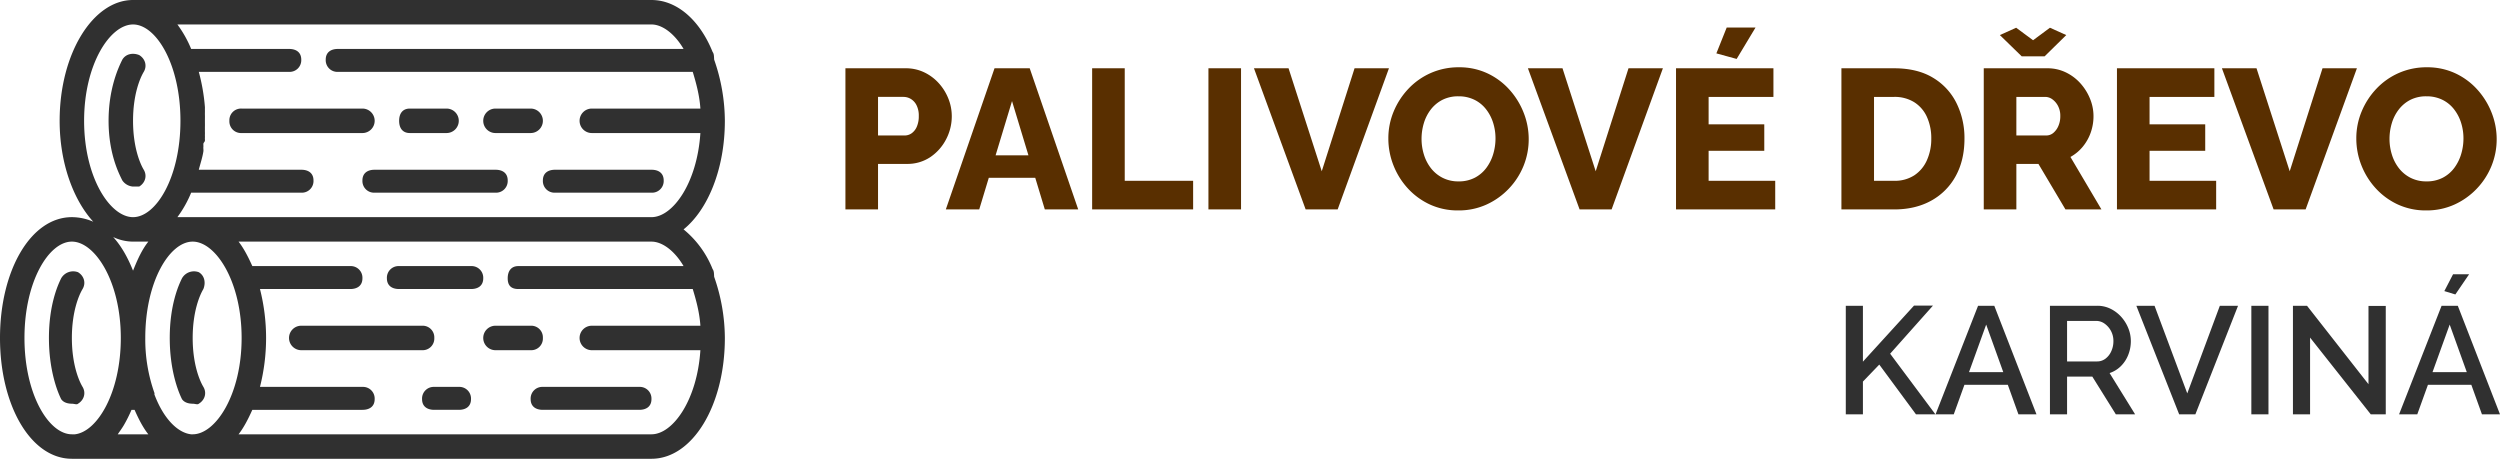
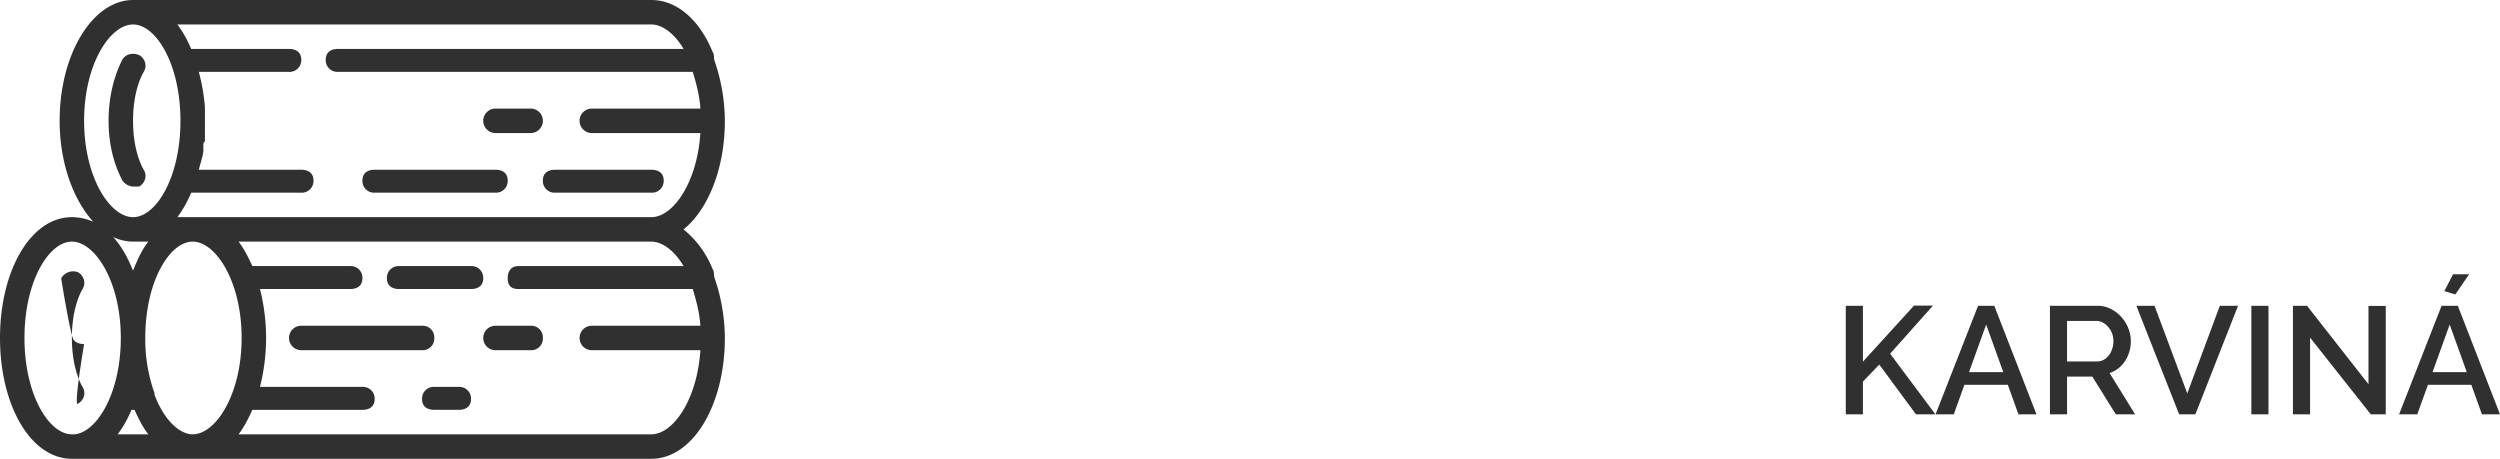
<svg xmlns="http://www.w3.org/2000/svg" width="1634.8" height="300" viewBox="0 0 1634.8 300">
  <g id="logo" transform="translate(-108 -403)">
    <g id="drevo" transform="translate(109 310.133)">
      <g id="Group_2" data-name="Group 2" transform="translate(-1 92.867)">
        <g id="Group_1" data-name="Group 1">
-           <path id="Path_1" data-name="Path 1" d="M52.554,371.237c3.948-2.368,5.368-7.052,3-11s-7-14.632-7-32,4.632-28.053,7-32,.947-8.632-3-11a9.036,9.036,0,0,0-11,4c-2.368,4.737-8,17.684-8,39s5.632,35.263,8,40c1.579,2.368,4.632,3,7,3C50.134,371.236,51.764,372.026,52.554,371.237Z" transform="translate(-1.554 -107.237)" fill="#303030" />
-           <path id="Path_2" data-name="Path 2" d="M133.94,328.237c0-17.368,4.632-28.053,7-32,1.579-3.948.947-8.632-3-11a9.036,9.036,0,0,0-11,4c-2.368,4.737-8,17.684-8,39s5.632,35.263,8,40c1.579,2.368,4.632,3,7,3,1.579,0,3.21.789,4,0,3.948-2.368,5.368-7.052,3-11S133.94,345.605,133.94,328.237Z" transform="translate(-7.94 -107.237)" fill="#303030" />
+           <path id="Path_1" data-name="Path 1" d="M52.554,371.237c3.948-2.368,5.368-7.052,3-11s-7-14.632-7-32,4.632-28.053,7-32,.947-8.632-3-11a9.036,9.036,0,0,0-11,4s5.632,35.263,8,40c1.579,2.368,4.632,3,7,3C50.134,371.236,51.764,372.026,52.554,371.237Z" transform="translate(-1.554 -107.237)" fill="#303030" />
          <path id="Path_3" data-name="Path 3" d="M327.435,280.916h-47a7.625,7.625,0,0,0-8,8c0,4.737,3.263,7,8,7h47c4.737,0,8-2.263,8-7A7.625,7.625,0,0,0,327.435,280.916Z" transform="translate(-19.435 -106.916)" fill="#303030" />
          <path id="Path_4" data-name="Path 4" d="M465,268.867a64.1,64.1,0,0,0-19-26c15.788-12.692,27-39.394,27-71a122.445,122.445,0,0,0-7-40c-.12-1.794-.029-3.81-1-5-8.388-20.81-23.3-34-40-34H86c-26.053,0-48,34.79-48,79,0,27.955,9.178,52.008,22,66a35.309,35.309,0,0,0-14-3c-26.843,0-47,34.789-47,79s20.158,79,47,79H425c26.842,0,48-34.79,48-79a122.445,122.445,0,0,0-7-40C465.88,272.073,465.971,270.057,465,268.867Zm-40-160c7.068,0,15.13,6,21,16H220c-4.737,0-8,2.263-8,7a7.625,7.625,0,0,0,8,8H452c2.141,7.014,4.433,15.3,5,24H386a8,8,0,0,0,0,16h71c-2.145,32.849-18.089,55-32,55H115a74.061,74.061,0,0,0,9-16h72a7.625,7.625,0,0,0,8-8c0-4.737-3.263-7-8-7H129c.909-3.645,2.413-8.082,3-12,.019-.126-.019.127,0,0,.135-.921-.117-2.067,0-3,.069-.549-.062-1.447,0-2,.084-.753.928-1.239,1-2s-.06-1.233,0-2c.05-.645-.042-1.351,0-2,.06-.944-.041-2.045,0-3,.022-.516-.017-1.481,0-2,.047-1.49,0-2.486,0-4,0-1.479.047-2.543,0-4-.027-.853.042-2.154,0-3-.026-.51.032-1.494,0-2a125.864,125.864,0,0,0-4-23h59a7.625,7.625,0,0,0,8-8c0-4.737-3.263-7-8-7H124a74.1,74.1,0,0,0-9-16Zm-300,268a6.806,6.806,0,0,1-1,0h0c-8.879-.955-18.127-10.374-24-26-.062-.192.08-.816,0-1a104.82,104.82,0,0,1-6-36c0-37.106,16-63,31-63s32,25.894,32,63S140,376.867,125,376.867Zm-39-126H96c-4.15,5.22-7.118,11.772-10,19-3.449-8.651-7.775-16.3-13-22A30.71,30.71,0,0,0,86,250.867Zm0-142c15,0,31,25.894,31,63s-16,63-31,63-32-25.894-32-63S71,108.867,86,108.867Zm-71,205c0-37.106,16-63,31-63s32,25.894,32,63c0,35.865-15.419,61.332-30,63h0c-.428.042-1.574,0-2,0C31,376.866,15,350.973,15,313.867Zm65,57a90.616,90.616,0,0,0,5-10h2c2.644,5.992,5.435,11.516,9,16H76C77.41,374.752,78.66,373.123,80,370.867Zm345,6H155c3.471-4.463,6.3-9.995,9-16h72c4.737,0,8-2.263,8-7a7.625,7.625,0,0,0-8-8H169a130,130,0,0,0,0-64h59c4.737,0,8-2.263,8-7a7.625,7.625,0,0,0-8-8H164c-2.7-6.005-5.529-11.537-9-16H425c7.068,0,15.13,6,21,16H338c-4.737,0-7,3.263-7,8s2.263,7,7,7H452c2.141,7.014,4.433,15.3,5,24H386a8,8,0,0,0,0,16h71C454.856,354.715,438.911,376.867,425,376.867Z" transform="translate(1 -92.867)" fill="#303030" />
          <path id="Path_5" data-name="Path 5" d="M379.543,331.109a7.625,7.625,0,0,0-8-8h-23a8,8,0,0,0,0,16h23A7.625,7.625,0,0,0,379.543,331.109Z" transform="translate(-24.543 -110.109)" fill="#303030" />
          <path id="Path_6" data-name="Path 6" d="M298.326,331.109a7.625,7.625,0,0,0-8-8h-79a8,8,0,0,0,0,16h79A7.625,7.625,0,0,0,298.326,331.109Z" transform="translate(-14.326 -110.109)" fill="#303030" />
-           <path id="Path_7" data-name="Path 7" d="M445.1,366.3h-63a7.625,7.625,0,0,0-8,8c0,4.737,3.263,7,8,7h63c4.737,0,8-2.263,8-7A7.625,7.625,0,0,0,445.1,366.3Z" transform="translate(-27.098 -113.302)" fill="#303030" />
          <path id="Path_8" data-name="Path 8" d="M321.35,366.3h-16a7.625,7.625,0,0,0-8,8c0,4.737,3.263,7,8,7h16c4.737,0,8-2.263,8-7A7.625,7.625,0,0,0,321.35,366.3Z" transform="translate(-21.35 -113.302)" fill="#303030" />
          <path id="Path_9" data-name="Path 9" d="M91.747,217.743h4c3.948-2.368,5.368-7.052,3-11s-7-14.632-7-32,4.632-28.053,7-32,.947-8.632-3-11c-3.948-1.579-8.632-.947-11,3-2.368,4.737-9,18.684-9,40s6.632,34.263,9,39A9.292,9.292,0,0,0,91.747,217.743Z" transform="translate(-4.747 -95.743)" fill="#303030" />
-           <path id="Path_10" data-name="Path 10" d="M288.073,185.614h24a8,8,0,0,0,0-16h-24c-4.737,0-7,3.263-7,8S283.336,185.614,288.073,185.614Z" transform="translate(-20.073 -98.614)" fill="#303030" />
-           <path id="Path_11" data-name="Path 11" d="M161.133,177.614a7.625,7.625,0,0,0,8,8h79a8,8,0,0,0,0-16h-79A7.625,7.625,0,0,0,161.133,177.614Z" transform="translate(-11.133 -98.614)" fill="#303030" />
          <path id="Path_12" data-name="Path 12" d="M348.543,185.614h23a8,8,0,0,0,0-16h-23a8,8,0,0,0,0,16Z" transform="translate(-24.543 -98.614)" fill="#303030" />
          <path id="Path_13" data-name="Path 13" d="M390.736,227.807h63a7.625,7.625,0,0,0,8-8c0-4.737-3.263-7-8-7h-63c-4.737,0-8,2.263-8,7A7.625,7.625,0,0,0,390.736,227.807Z" transform="translate(-27.736 -101.807)" fill="#303030" />
          <path id="Path_14" data-name="Path 14" d="M342.158,212.807h-79c-4.737,0-8,2.263-8,7a7.625,7.625,0,0,0,8,8h79a7.625,7.625,0,0,0,8-8C350.158,215.07,346.894,212.807,342.158,212.807Z" transform="translate(-18.158 -101.807)" fill="#303030" />
        </g>
      </g>
    </g>
-     <path id="palivovedrevo" d="M8.84,0V-92.3H48.23a27.607,27.607,0,0,1,12.155,2.665,30.559,30.559,0,0,1,9.555,7.15A33.248,33.248,0,0,1,76.18-72.41a30.863,30.863,0,0,1,2.21,11.44,32.334,32.334,0,0,1-3.705,15.08,31.3,31.3,0,0,1-10.27,11.635A26.865,26.865,0,0,1,48.88-29.77H30.16V0ZM30.16-48.36H47.58a7.864,7.864,0,0,0,4.55-1.43,10.113,10.113,0,0,0,3.38-4.29,16.924,16.924,0,0,0,1.3-7.02,14.93,14.93,0,0,0-1.495-7.085,9.938,9.938,0,0,0-3.77-4.1,9.433,9.433,0,0,0-4.745-1.3H30.16ZM106.34-92.3h23.01L161.07,0H139.23l-6.256-20.67H102.586L96.33,0H74.49Zm22.185,56.94L117.78-70.85,107.035-35.36ZM170.17,0V-92.3h21.32v73.58h44.72V0Zm76.05,0V-92.3h21.32V0Zm52.39-92.3,21.71,67.34L341.77-92.3h22.49L330.72,0H309.79l-33.8-92.3ZM409.63.65a43.4,43.4,0,0,1-18.785-3.965,45.321,45.321,0,0,1-14.43-10.66,48.448,48.448,0,0,1-9.295-15.08,47.618,47.618,0,0,1-3.25-17.355,45.422,45.422,0,0,1,3.445-17.55,48.8,48.8,0,0,1,9.62-14.885A45.045,45.045,0,0,1,391.56-89.18a44.79,44.79,0,0,1,18.46-3.77,43.093,43.093,0,0,1,18.655,3.965A44.867,44.867,0,0,1,443.1-78.26a49.252,49.252,0,0,1,9.3,15.145,46.938,46.938,0,0,1,3.25,17.1,46.183,46.183,0,0,1-3.38,17.55,47.236,47.236,0,0,1-9.62,14.885,46.866,46.866,0,0,1-14.625,10.4A43.7,43.7,0,0,1,409.63.65Zm-24.05-46.8a34.53,34.53,0,0,0,1.56,10.335,27.623,27.623,0,0,0,4.615,8.9,22.729,22.729,0,0,0,7.605,6.24,22.417,22.417,0,0,0,10.4,2.34,22.494,22.494,0,0,0,10.66-2.405,22.128,22.128,0,0,0,7.54-6.435,28.918,28.918,0,0,0,4.485-9.035A35.471,35.471,0,0,0,433.94-46.41a33.9,33.9,0,0,0-1.56-10.27,27.811,27.811,0,0,0-4.68-8.905,21.7,21.7,0,0,0-7.67-6.175,23.205,23.205,0,0,0-10.27-2.21,22.612,22.612,0,0,0-10.6,2.34,22.592,22.592,0,0,0-7.54,6.305,27.4,27.4,0,0,0-4.55,8.97A35.471,35.471,0,0,0,385.58-46.15ZM477.75-92.3l21.71,67.34L520.91-92.3H543.4L509.86,0H488.93l-33.8-92.3Zm139.1,73.58V0H551.98V-92.3h63.7v18.72H573.3v17.94h36.4v17.29H573.3v19.63ZM591.63-98.41l-13.26-3.64,6.76-16.9h18.85ZM660.14,0V-92.3h34.45q15.21,0,25.415,6.175a39.853,39.853,0,0,1,15.4,16.64,51.42,51.42,0,0,1,5.2,23.2q0,14.04-5.72,24.44A40.2,40.2,0,0,1,718.835-5.72Q708.5,0,694.59,0ZM718.9-46.28a33.531,33.531,0,0,0-2.86-14.235,22.02,22.02,0,0,0-8.32-9.62,24.1,24.1,0,0,0-13.13-3.445H681.46v54.86h13.13a23.359,23.359,0,0,0,13.2-3.575,22.88,22.88,0,0,0,8.255-9.88A33.763,33.763,0,0,0,718.9-46.28ZM753.22,0V-92.3h41.6a27.312,27.312,0,0,1,12.025,2.665,30.56,30.56,0,0,1,9.555,7.15,34.316,34.316,0,0,1,6.3,10.075A29.774,29.774,0,0,1,824.98-61.1a32.252,32.252,0,0,1-1.82,10.855,30.249,30.249,0,0,1-5.2,9.23,27.962,27.962,0,0,1-8.06,6.7L830.18,0H806.65L788.97-29.77H774.54V0Zm21.32-48.36h19.5a7.146,7.146,0,0,0,4.615-1.625,12.014,12.014,0,0,0,3.315-4.485,15.879,15.879,0,0,0,1.3-6.63,13.721,13.721,0,0,0-1.495-6.565,12.3,12.3,0,0,0-3.705-4.355,7.98,7.98,0,0,0-4.68-1.56H774.54Zm-.13-70.46,11.05,8.19,11.05-8.19,10.66,4.81L793-100.1H778.05l-14.3-13.91ZM905.19-18.72V0H840.32V-92.3h63.7v18.72H861.64v17.94h36.4v17.29h-36.4v19.63ZM931.58-92.3l21.71,67.34L974.74-92.3h22.49L963.69,0H942.76l-33.8-92.3ZM1042.6.65a43.4,43.4,0,0,1-18.785-3.965,45.32,45.32,0,0,1-14.43-10.66,48.449,48.449,0,0,1-9.295-15.08,47.618,47.618,0,0,1-3.25-17.355,45.421,45.421,0,0,1,3.445-17.55,48.8,48.8,0,0,1,9.62-14.885A45.045,45.045,0,0,1,1024.53-89.18a44.791,44.791,0,0,1,18.46-3.77,43.093,43.093,0,0,1,18.655,3.965,44.867,44.867,0,0,1,14.43,10.725,49.251,49.251,0,0,1,9.3,15.145,46.939,46.939,0,0,1,3.25,17.1,46.184,46.184,0,0,1-3.38,17.55,47.235,47.235,0,0,1-9.62,14.885,46.866,46.866,0,0,1-14.625,10.4A43.7,43.7,0,0,1,1042.6.65Zm-24.05-46.8a34.529,34.529,0,0,0,1.56,10.335,27.622,27.622,0,0,0,4.615,8.9,22.728,22.728,0,0,0,7.6,6.24,22.417,22.417,0,0,0,10.4,2.34,22.494,22.494,0,0,0,10.66-2.405,22.127,22.127,0,0,0,7.54-6.435,28.92,28.92,0,0,0,4.485-9.035,35.47,35.47,0,0,0,1.495-10.205,33.9,33.9,0,0,0-1.56-10.27,27.813,27.813,0,0,0-4.68-8.905A21.7,21.7,0,0,0,1053-71.76a23.2,23.2,0,0,0-10.27-2.21,22.612,22.612,0,0,0-10.595,2.34,22.59,22.59,0,0,0-7.54,6.305,27.4,27.4,0,0,0-4.55,8.97A35.47,35.47,0,0,0,1018.55-46.15Z" transform="translate(652 539.95)" fill="#592f00" />
    <path id="karvina" d="M8,0V-71H19.2v36.552L52.6-71.1H65L37-39.656,66.6,0H53.9l-24-32.545L19.2-21.43V0ZM94.5-71h10.6L132.7,0H120.9l-6.937-19.3H85.57L78.6,0H66.7Zm16.48,43.4L99.8-58.7,88.569-27.6ZM141.5,0V-71h30.9a19.4,19.4,0,0,1,8.8,2,23.075,23.075,0,0,1,6.95,5.3,25.059,25.059,0,0,1,4.6,7.4,22.311,22.311,0,0,1,1.65,8.4,24.259,24.259,0,0,1-1.7,9,21.156,21.156,0,0,1-4.85,7.4A18.835,18.835,0,0,1,180.5-27L197.2,0H184.6L169.2-24.7H152.7V0Zm11.2-34.6h19.6a8.924,8.924,0,0,0,5.5-1.8,12.367,12.367,0,0,0,3.8-4.85A15.748,15.748,0,0,0,183-47.9a13.72,13.72,0,0,0-1.6-6.65,13.693,13.693,0,0,0-4.15-4.75,9.426,9.426,0,0,0-5.55-1.8h-19ZM209.9-71l21.4,57.3L252.6-71h11.9L236.6,0H226L198-71ZM273.2,0V-71h11.2V0Zm38.4-50.2V0H300.4V-71h9.2l40.2,51.3V-70.9h11.3V0h-9.8Zm86-20.8h10.6L435.8,0H424l-6.937-19.3H388.67L381.7,0H369.8Zm16.48,43.4L402.9-58.7,391.669-27.6ZM406.6-78.4l-7.2-2.2,5.7-11h10.5Z" transform="translate(1307 673.95)" fill="#303030" />
  </g>
</svg>